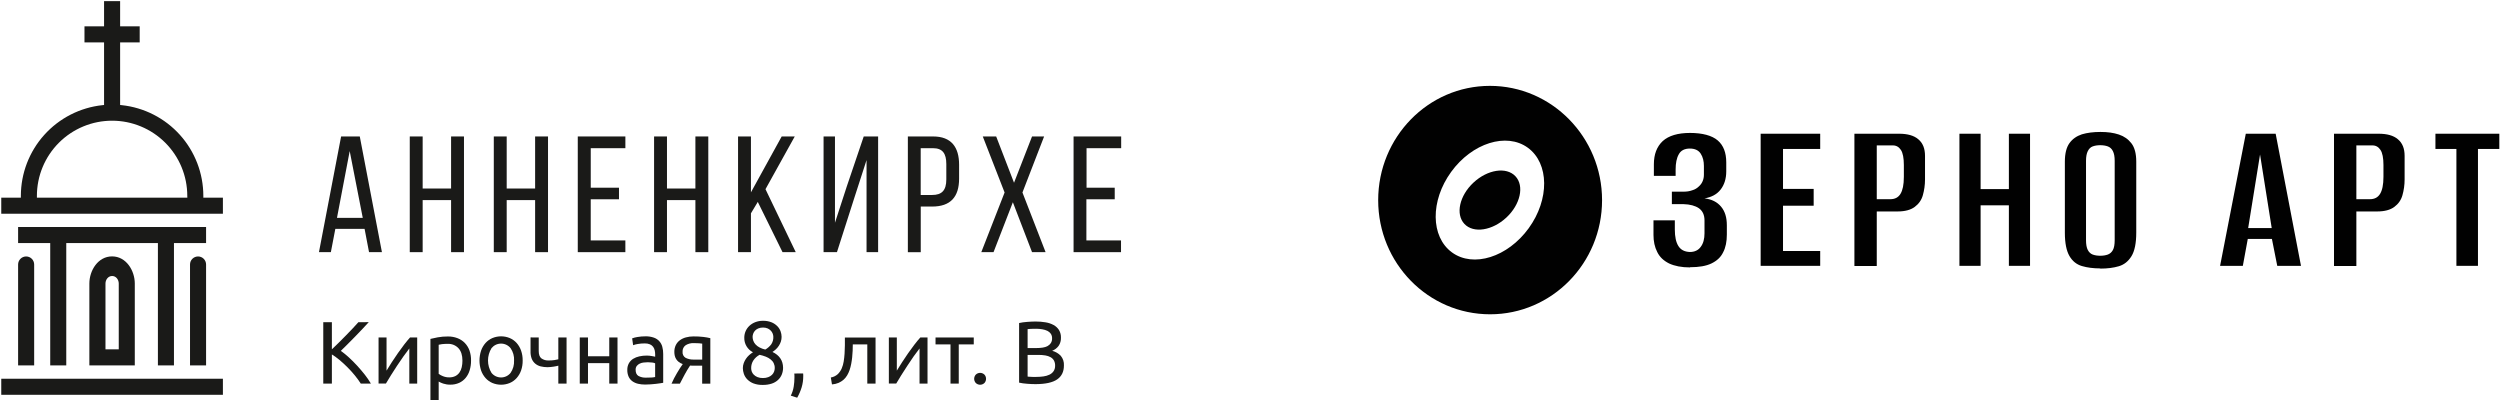
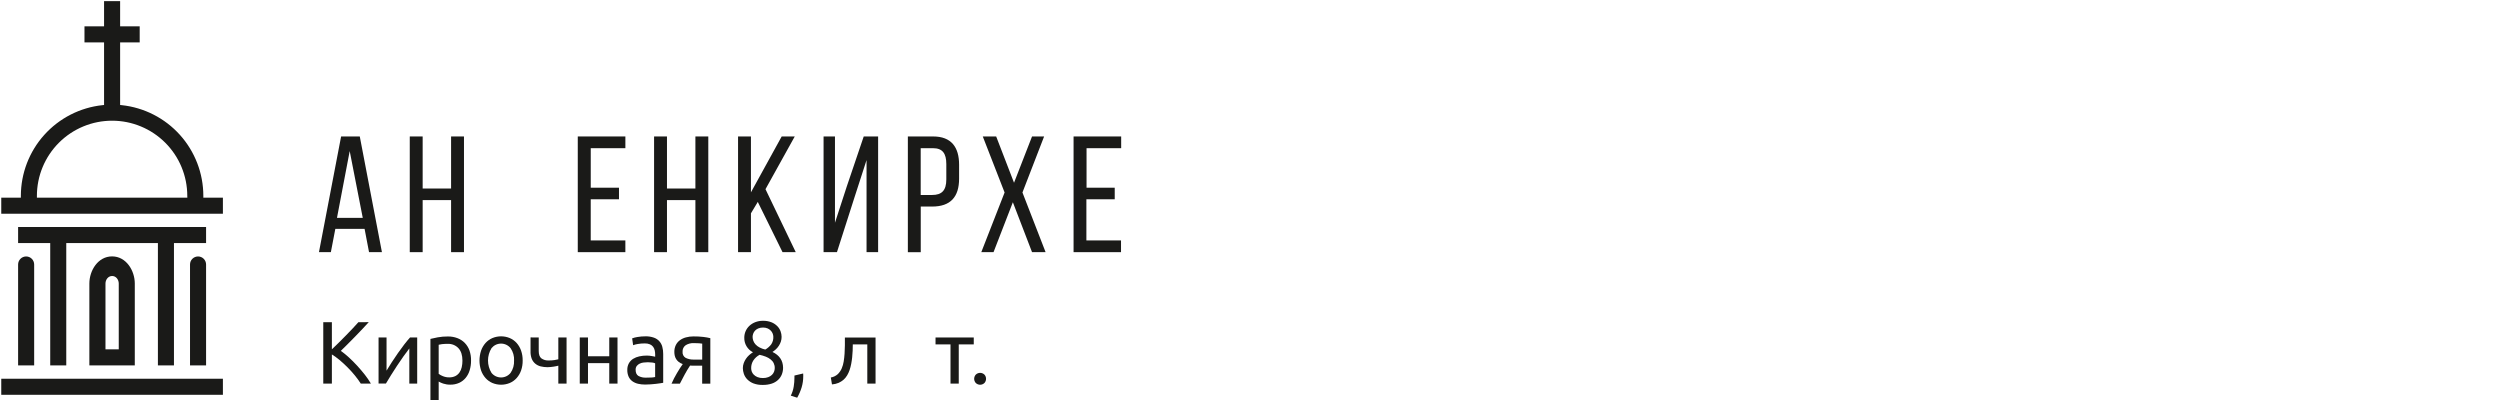
<svg xmlns="http://www.w3.org/2000/svg" width="1588" height="255" viewBox="0 0 1588 255" fill="none">
  <g clip-path="url(#clip0_63_257)">
    <path fill-rule="evenodd" clip-rule="evenodd" d="M0.801 250.76H141.591V240.56H0.801V250.76ZM120.701 168V232.1H130.901V168C130.901 166.648 130.363 165.35 129.407 164.394C128.451 163.438 127.153 162.9 125.801 162.9C124.448 162.9 123.151 163.438 122.195 164.394C121.238 165.35 120.701 166.648 120.701 168ZM75.431 180.1V221.9H67.001V180.1C67.001 177.7 68.681 175.31 71.231 175.31C73.781 175.31 75.431 177.7 75.431 180.1ZM85.621 232.1V180.1C85.621 171.87 80.151 162.86 71.191 162.86C62.231 162.86 56.761 171.86 56.761 180.1V232.1H85.621ZM42.091 232.1V154.4H100.301V232.1H110.501V154.4H130.901V144.2H11.501V154.4H31.901V232.1H42.091ZM21.701 232.1V168C21.701 166.648 21.163 165.35 20.207 164.394C19.251 163.438 17.953 162.9 16.601 162.9C15.248 162.9 13.951 163.438 12.995 164.394C12.038 165.35 11.501 166.648 11.501 168V232.1H21.701ZM119.001 125.55H23.441V124.43C23.441 111.763 28.473 99.615 37.429 90.659C46.386 81.702 58.534 76.67 71.201 76.67C83.868 76.67 96.016 81.702 104.972 90.659C113.929 99.615 118.961 111.763 118.961 124.43L119.001 125.55ZM0.801 135.75H141.591V125.55H129.161V124.43C129.152 110.117 123.851 96.312 114.278 85.671C104.704 75.03 91.534 68.305 77.301 66.79L76.301 66.69V26.92H88.731V16.72H76.301V0.72H66.101V16.72H53.661V26.92H66.101V66.69L65.101 66.79C50.869 68.308 37.702 75.034 28.13 85.674C18.558 96.314 13.259 110.118 13.251 124.43V125.55H0.801V135.75Z" fill="#1A1A18" />
    <path d="M213.002 145.37L210.162 160.17H202.602L216.672 86.68H228.532L242.602 160.17H234.412L231.582 145.37H213.002ZM214.052 138.37H230.422L222.132 95.96L214.052 138.37Z" fill="#1A1A18" />
    <path d="M268.471 127.1V160.17H260.281V86.68H268.471V119.75H286.531V86.68H294.721V160.17H286.531V127.1H268.471Z" fill="#1A1A18" />
-     <path d="M321.85 127.1V160.17H313.66V86.68H321.85V119.75H339.91V86.68H348.1V160.17H339.91V127.1H321.85Z" fill="#1A1A18" />
    <path d="M393.18 119.23V126.58H375.23V152.72H397.23V160.17H367V86.68H397.24V94.13H375.24V119.23H393.18Z" fill="#1A1A18" />
    <path d="M423.661 127.1V160.17H415.471V86.68H423.661V119.75H441.721V86.68H449.911V160.17H441.721V127.1H423.661Z" fill="#1A1A18" />
    <path d="M481.351 128.25L477.001 135.5V160.17H468.811V86.68H477.001V122.17L496.531 86.68H504.831L486.241 120.17L505.461 160.17H497.061L481.351 128.25Z" fill="#1A1A18" />
    <path d="M542.551 126.05L531.631 160.17H523.131V86.68H530.371V141.48L537.931 118.28L548.641 86.68H557.781V160.17H550.431V101.69L542.551 126.05Z" fill="#1A1A18" />
    <path d="M592.73 86.68C604.28 86.68 609.22 93.5 609.22 104.63V113.45C609.22 125.11 603.76 131.2 592.1 131.2H584.86V160.2H576.67V86.68H592.73ZM592.1 123.85C598.19 123.85 601.1 121.01 601.1 113.98V104.21C601.1 97.49 598.69 94.13 592.7 94.13H584.83V123.85H592.1Z" fill="#1A1A18" />
    <path d="M643.37 128.46L631.09 160.17H623.32L638.12 122.27L624.26 86.68H632.77L644.11 116.08L655.55 86.68H663.22L649.46 122.27L664.16 160.17H655.55L643.37 128.46Z" fill="#1A1A18" />
    <path d="M708.072 119.23V126.58H690.072V152.72H712.072V160.17H681.932V86.68H712.172V94.13H690.172V119.23H708.072Z" fill="#1A1A18" />
    <path d="M234.24 204.63C233.07 205.9 231.76 207.32 230.29 208.88C228.82 210.44 227.29 212.03 225.7 213.67C224.11 215.31 222.52 216.9 220.94 218.48C219.36 220.06 217.88 221.48 216.5 222.87C218.294 224.149 220.005 225.542 221.62 227.04C223.42 228.69 225.19 230.46 226.91 232.34C228.63 234.22 230.27 236.13 231.79 238.08C233.184 239.85 234.454 241.715 235.59 243.66H229.17C227.981 241.808 226.682 240.028 225.28 238.33C223.817 236.546 222.265 234.837 220.63 233.21C219 231.58 217.35 230.06 215.68 228.67C214.139 227.381 212.512 226.198 210.81 225.13V243.66H205.34V204.66H210.81V221.89C212.12 220.65 213.57 219.25 215.14 217.7C216.71 216.15 218.28 214.57 219.82 212.99C221.36 211.41 222.82 209.91 224.18 208.46C225.54 207.01 226.71 205.75 227.65 204.66L234.24 204.63Z" fill="#1A1A18" />
    <path d="M265.001 214.37V243.66H260.001V221.35C258.881 222.777 257.644 224.443 256.291 226.35C254.938 228.257 253.584 230.237 252.231 232.29C250.898 234.33 249.601 236.347 248.341 238.34C247.081 240.333 246.011 242.1 245.131 243.64H240.461V214.37H245.531V235.43C246.531 233.82 247.611 232.04 248.851 230.11C250.091 228.18 251.381 226.26 252.711 224.37C254.041 222.48 255.371 220.65 256.711 218.9C258.051 217.15 259.291 215.65 260.451 214.37H265.001Z" fill="#1A1A18" />
    <path d="M299.21 229.07C299.232 231.15 298.935 233.22 298.33 235.21C297.81 236.979 296.94 238.625 295.77 240.05C294.646 241.402 293.231 242.482 291.63 243.21C289.867 243.985 287.956 244.368 286.03 244.33C284.51 244.358 282.996 244.131 281.55 243.66C280.539 243.335 279.566 242.899 278.65 242.36V254.07H273.41V215.27C274.65 214.97 276.2 214.64 278.06 214.27C280.188 213.887 282.348 213.706 284.51 213.73C286.586 213.7 288.649 214.063 290.59 214.8C292.325 215.461 293.9 216.484 295.21 217.8C296.537 219.179 297.559 220.821 298.21 222.62C298.922 224.694 299.261 226.878 299.21 229.07ZM293.74 229.07C293.74 225.65 292.897 223.02 291.21 221.18C290.348 220.261 289.298 219.539 288.131 219.063C286.965 218.587 285.709 218.368 284.45 218.42C283.218 218.405 281.986 218.462 280.76 218.59C280.049 218.676 279.344 218.81 278.65 218.99V237.46C279.491 238.099 280.421 238.612 281.41 238.98C282.663 239.478 284.002 239.726 285.35 239.71C286.683 239.747 288.005 239.469 289.21 238.9C290.255 238.372 291.154 237.596 291.83 236.64C292.536 235.621 293.032 234.472 293.29 233.26C293.599 231.885 293.75 230.479 293.74 229.07Z" fill="#1A1A18" />
    <path d="M332 229C332.037 231.146 331.698 233.281 331 235.31C330.38 237.094 329.415 238.738 328.16 240.15C326.95 241.501 325.458 242.569 323.79 243.28C320.268 244.736 316.313 244.736 312.79 243.28C311.126 242.569 309.637 241.5 308.43 240.15C307.173 238.739 306.205 237.095 305.58 235.31C304.234 231.222 304.234 226.809 305.58 222.72C306.202 220.926 307.17 219.271 308.43 217.85C309.64 216.507 311.128 215.442 312.79 214.73C316.313 213.275 320.268 213.275 323.79 214.73C325.456 215.442 326.947 216.506 328.16 217.85C329.417 219.272 330.382 220.927 331 222.72C331.694 224.74 332.032 226.865 332 229ZM326.54 229C326.691 226.21 325.911 223.448 324.32 221.15C323.592 220.245 322.67 219.514 321.622 219.012C320.575 218.51 319.427 218.25 318.265 218.25C317.104 218.25 315.956 218.51 314.908 219.012C313.861 219.514 312.939 220.245 312.21 221.15C310.753 223.511 309.981 226.231 309.981 229.005C309.981 231.78 310.753 234.5 312.21 236.86C312.939 237.766 313.861 238.496 314.908 238.999C315.956 239.501 317.104 239.761 318.265 239.761C319.427 239.761 320.575 239.501 321.622 238.999C322.67 238.496 323.592 237.766 324.32 236.86C325.905 234.557 326.679 231.792 326.52 229H326.54Z" fill="#1A1A18" />
    <path d="M342.201 214.37V223C342.201 225.207 342.765 226.753 343.891 227.64C345.235 228.595 346.865 229.064 348.511 228.97C349.705 228.984 350.899 228.907 352.081 228.74C353.081 228.59 353.891 228.42 354.651 228.23V214.37H359.881V243.66H354.651V232.28L353.461 232.56C352.971 232.67 352.461 232.78 351.801 232.87C351.141 232.96 350.531 233.05 349.861 233.12C349.197 233.2 348.53 233.24 347.861 233.24C346.372 233.255 344.887 233.084 343.441 232.73C342.179 232.419 341.004 231.827 340.001 231C339.006 230.161 338.233 229.09 337.751 227.88C337.181 226.319 336.926 224.66 337.001 223V214.33L342.201 214.37Z" fill="#1A1A18" />
    <path d="M392.252 243.66H387.002V230.66H373.492V243.66H368.262V214.37H373.492V226.31H387.002V214.37H392.242L392.252 243.66Z" fill="#1A1A18" />
    <path d="M410.001 213.64C411.809 213.591 413.611 213.869 415.321 214.46C416.635 214.908 417.816 215.679 418.755 216.701C419.695 217.722 420.364 218.964 420.701 220.31C421.091 221.792 421.28 223.319 421.261 224.85V243.15L419.381 243.46C418.574 243.587 417.664 243.707 416.651 243.82C415.651 243.94 414.531 244.04 413.351 244.13C412.171 244.22 411.001 244.27 409.831 244.27C408.296 244.287 406.765 244.119 405.271 243.77C403.978 243.473 402.755 242.926 401.671 242.16C400.641 241.417 399.824 240.417 399.301 239.26C398.707 237.896 398.42 236.418 398.461 234.93C398.423 233.477 398.768 232.039 399.461 230.76C400.108 229.614 401.029 228.646 402.141 227.94C403.353 227.191 404.686 226.66 406.081 226.37C407.634 226.025 409.22 225.854 410.811 225.86C411.331 225.86 411.881 225.86 412.441 225.94C413.001 226.02 413.541 226.08 414.051 226.17L415.371 226.42L416.161 226.59V225.13C416.163 224.266 416.069 223.404 415.881 222.56C415.709 221.749 415.368 220.982 414.881 220.31C414.359 219.625 413.67 219.085 412.881 218.74C411.841 218.302 410.718 218.097 409.591 218.14C408.073 218.126 406.556 218.25 405.061 218.51C404.072 218.669 403.101 218.924 402.161 219.27L401.541 214.93C402.632 214.518 403.766 214.226 404.921 214.06C406.599 213.773 408.298 213.632 410.001 213.64ZM410.451 239.88C411.691 239.88 412.791 239.88 413.751 239.8C414.555 239.762 415.354 239.658 416.141 239.49V230.76C415.557 230.514 414.941 230.353 414.311 230.28C412.459 230.033 410.583 230.033 408.731 230.28C407.89 230.38 407.072 230.62 406.311 230.99C405.596 231.33 404.97 231.829 404.481 232.45C403.965 233.16 403.707 234.024 403.751 234.9C403.751 236.78 404.351 238.08 405.551 238.81C407.061 239.612 408.764 239.982 410.471 239.88H410.451Z" fill="#1A1A18" />
    <path d="M441.49 232.28C440.93 232.28 440.38 232.28 439.86 232.28L438.34 232.2C437.13 234 435.98 235.92 434.87 237.97C433.76 240.02 432.78 241.92 431.87 243.69H426.57C427.02 242.6 427.57 241.48 428.15 240.33C428.73 239.18 429.41 238 430 237C430.59 236 431.25 234.88 431.89 233.91C432.53 232.94 433.13 232.05 433.69 231.26C432.757 230.945 431.882 230.479 431.1 229.88C429.826 228.878 428.938 227.464 428.59 225.88C428.422 225.112 428.338 224.327 428.34 223.54C428.307 222.044 428.625 220.561 429.27 219.21C429.867 217.998 430.745 216.945 431.83 216.14C432.991 215.295 434.301 214.674 435.69 214.31C437.277 213.88 438.916 213.671 440.56 213.69C442.669 213.668 444.776 213.781 446.87 214.03C448.328 214.202 449.774 214.462 451.2 214.81V243.71H446.02V232.28H441.49ZM446.05 218.28C445.64 218.2 444.95 218.13 444.05 218.05C443.15 217.97 441.99 217.94 440.75 217.94C438.931 217.855 437.127 218.315 435.57 219.26C434.901 219.727 434.365 220.359 434.014 221.096C433.664 221.832 433.511 222.647 433.57 223.46C433.492 224.231 433.639 225.008 433.994 225.697C434.349 226.386 434.897 226.957 435.57 227.34C437.2 228.118 438.996 228.485 440.8 228.41H446.04L446.05 218.28Z" fill="#1A1A18" />
    <path d="M497.411 233.52C497.427 235.012 497.151 236.493 496.601 237.88C496.058 239.208 495.229 240.4 494.171 241.37C493.019 242.419 491.655 243.207 490.171 243.68C488.369 244.256 486.484 244.533 484.591 244.5C482.509 244.575 480.432 244.235 478.481 243.5C477.009 242.911 475.677 242.018 474.571 240.88C473.633 239.891 472.92 238.711 472.481 237.42C472.088 236.267 471.878 235.059 471.861 233.84C471.858 232.773 472.041 231.714 472.401 230.71C473.111 228.75 474.289 226.993 475.831 225.59C476.592 224.909 477.412 224.296 478.281 223.76C476.577 222.893 475.154 221.559 474.179 219.915C473.203 218.27 472.715 216.382 472.771 214.47C472.767 213.067 473.052 211.678 473.608 210.389C474.163 209.101 474.978 207.94 476.001 206.98C477.09 205.967 478.363 205.172 479.751 204.64C481.315 204.042 482.978 203.747 484.651 203.77C486.497 203.725 488.332 204.048 490.051 204.72C491.435 205.278 492.69 206.112 493.741 207.17C494.665 208.109 495.377 209.234 495.831 210.47C496.245 211.588 496.462 212.769 496.471 213.96C496.474 214.992 496.315 216.017 496.001 217C495.37 218.862 494.284 220.536 492.841 221.87C492.167 222.494 491.441 223.059 490.671 223.56C495.091 225.654 497.338 228.974 497.411 233.52ZM477.141 233.86C477.149 234.578 477.27 235.29 477.501 235.97C477.773 236.722 478.207 237.405 478.771 237.97C479.433 238.63 480.218 239.153 481.081 239.51C482.209 239.962 483.418 240.173 484.631 240.13C485.773 240.156 486.91 239.966 487.981 239.57C488.851 239.253 489.647 238.764 490.321 238.13C490.91 237.568 491.37 236.886 491.671 236.13C491.967 235.396 492.119 234.612 492.121 233.82C492.156 232.758 491.936 231.703 491.481 230.743C491.025 229.782 490.346 228.945 489.501 228.3C488.591 227.583 487.58 227.003 486.501 226.58C485.201 226.075 483.864 225.67 482.501 225.37C480.934 226.199 479.592 227.397 478.591 228.86C477.613 230.342 477.108 232.085 477.141 233.86ZM491.221 213.86C491.175 212.472 490.637 211.147 489.701 210.12C489.132 209.51 488.454 209.011 487.701 208.65C486.756 208.238 485.732 208.037 484.701 208.06C483.649 208.031 482.603 208.225 481.631 208.63C480.852 208.956 480.15 209.444 479.571 210.06C479.063 210.616 478.671 211.269 478.421 211.98C478.185 212.621 478.06 213.297 478.051 213.98C478.055 214.827 478.207 215.666 478.501 216.46C478.817 217.315 479.296 218.099 479.911 218.77C480.632 219.546 481.481 220.193 482.421 220.68C483.584 221.298 484.826 221.756 486.111 222.04C487.572 221.198 488.853 220.077 489.881 218.74C490.844 217.301 491.315 215.589 491.221 213.86Z" fill="#1A1A18" />
-     <path d="M510.16 237.24C510.199 237.529 510.22 237.819 510.22 238.11V239C510.229 241.37 509.893 243.728 509.22 246C508.523 248.307 507.567 250.528 506.37 252.62L502.32 251.32C503.231 249.486 503.859 247.523 504.18 245.5C504.469 243.664 504.62 241.809 504.63 239.95C504.63 239.457 504.63 238.987 504.63 238.54C504.63 238.094 504.6 237.664 504.54 237.25L510.16 237.24Z" fill="#1A1A18" />
+     <path d="M510.16 237.24C510.199 237.529 510.22 237.819 510.22 238.11V239C510.229 241.37 509.893 243.728 509.22 246C508.523 248.307 507.567 250.528 506.37 252.62L502.32 251.32C503.231 249.486 503.859 247.523 504.18 245.5C504.469 243.664 504.62 241.809 504.63 239.95C504.63 239.457 504.63 238.987 504.63 238.54L510.16 237.24Z" fill="#1A1A18" />
    <path d="M541.7 218.76C541.7 220 541.7 221.33 541.61 222.76C541.52 224.19 541.45 225.58 541.3 226.99C541.15 228.4 540.95 229.78 540.68 231.16C540.438 232.466 540.104 233.752 539.68 235.01C539.28 236.187 538.761 237.319 538.13 238.39C537.517 239.432 536.748 240.372 535.85 241.18C534.908 242.003 533.845 242.677 532.7 243.18C531.355 243.743 529.925 244.081 528.47 244.18L527.74 239.79C529.365 239.52 530.88 238.795 532.11 237.7C533.206 236.65 534.077 235.387 534.67 233.99C535.26 232.6 535.676 231.142 535.91 229.65C536.17 228.04 536.36 226.35 536.47 224.65C536.58 222.95 536.65 221.15 536.67 219.38C536.69 217.61 536.67 215.95 536.67 214.38H556.15V243.67H550.91V218.77L541.7 218.76Z" fill="#1A1A18" />
-     <path d="M589.162 214.37V243.66H584.092V221.35C582.958 222.777 581.718 224.443 580.372 226.35C579.025 228.257 577.692 230.237 576.372 232.29C575.012 234.29 573.722 236.35 572.482 238.34C571.242 240.33 570.172 242.1 569.272 243.64H564.602V214.37H569.662V235.43C570.662 233.82 571.752 232.04 572.992 230.11C574.232 228.18 575.512 226.26 576.842 224.37C578.172 222.48 579.512 220.65 580.842 218.9C582.172 217.15 583.422 215.65 584.592 214.37H589.162Z" fill="#1A1A18" />
    <path d="M618.53 214.37V218.76H609V243.66H603.76V218.76H594.25V214.37H618.53Z" fill="#1A1A18" />
    <path d="M626.331 240.61C626.346 241.588 625.989 242.536 625.331 243.26C624.594 243.983 623.603 244.388 622.571 244.388C621.539 244.388 620.547 243.983 619.811 243.26C619.154 242.535 618.791 241.593 618.791 240.615C618.791 239.637 619.154 238.695 619.811 237.97C620.547 237.247 621.539 236.842 622.571 236.842C623.603 236.842 624.594 237.247 625.331 237.97C625.987 238.691 626.345 239.635 626.331 240.61Z" fill="#1A1A18" />
-     <path d="M657.87 244C657.08 244 656.22 244 655.3 243.95C654.38 243.9 653.46 243.85 652.54 243.78C651.62 243.71 650.71 243.61 649.81 243.5C648.976 243.393 648.149 243.243 647.33 243.05V205.19C648.146 204.989 648.975 204.838 649.81 204.74C650.71 204.63 651.62 204.53 652.54 204.46C653.46 204.39 654.37 204.33 655.28 204.29C656.19 204.25 657.02 204.23 657.81 204.23C659.934 204.22 662.055 204.391 664.15 204.74C665.942 205.019 667.673 205.601 669.27 206.46C670.656 207.218 671.828 208.311 672.68 209.64C673.542 211.104 673.972 212.782 673.92 214.48C673.998 216.355 673.464 218.205 672.4 219.75C671.362 221.134 669.955 222.198 668.34 222.82C670.418 223.358 672.307 224.458 673.8 226C675.237 227.73 675.954 229.947 675.8 232.19C675.8 236.097 674.363 239.037 671.49 241.01C668.617 242.984 664.077 243.98 657.87 244ZM652.74 221.08H658.49C659.769 221.087 661.046 220.994 662.31 220.8C663.404 220.654 664.464 220.315 665.44 219.8C666.285 219.347 667 218.686 667.52 217.88C668.062 216.976 668.326 215.933 668.28 214.88C668.313 213.874 668.041 212.88 667.5 212.03C666.945 211.237 666.199 210.598 665.33 210.17C664.302 209.688 663.211 209.351 662.09 209.17C660.789 208.942 659.471 208.828 658.15 208.83C656.763 208.83 655.673 208.85 654.88 208.89C654.09 208.89 653.38 208.99 652.74 209.06V221.08ZM652.74 225.47V239.22L654.21 239.33C654.69 239.33 655.27 239.39 655.92 239.41C656.57 239.43 657.34 239.41 658.2 239.41C659.736 239.418 661.27 239.314 662.79 239.1C664.107 238.938 665.39 238.567 666.59 238C667.642 237.515 668.546 236.76 669.21 235.81C669.908 234.761 670.258 233.519 670.21 232.26C670.243 231.136 669.992 230.022 669.48 229.02C668.981 228.135 668.248 227.405 667.36 226.91C666.337 226.347 665.224 225.964 664.07 225.78C662.656 225.546 661.224 225.432 659.79 225.44L652.74 225.47Z" fill="#1A1A18" />
  </g>
  <g clip-path="url(#clip1_63_257)">
    <path d="M946.397 54.542C907.203 54.542 875.42 87.079 875.42 127.152C875.42 167.226 907.203 199.637 946.523 199.637C985.843 199.637 1017.63 167.101 1017.63 127.152C1017.63 87.204 985.717 54.542 946.397 54.542ZM971.019 144.991C957.703 163.332 935.845 170.241 922.278 160.317C908.71 150.393 908.459 127.529 921.775 109.188C935.091 90.847 956.95 83.938 970.517 93.862C984.084 103.786 984.336 126.65 971.019 144.991ZM962.603 111.952C968.381 118.108 965.743 129.916 956.824 138.207C947.905 146.498 935.97 148.383 930.192 142.227C924.413 136.072 927.051 124.263 935.97 115.972C944.89 107.681 956.824 105.796 962.603 111.952Z" fill="#010101" />
    <path d="M1073.53 169.863C1068.13 169.863 1063.73 168.983 1060.21 167.35C1056.69 165.591 1054.18 163.204 1052.67 160.064C1051.04 156.923 1050.29 153.28 1050.29 149.135V139.964H1063.85V145.868C1063.85 150.391 1064.61 153.908 1066.12 156.295C1067.62 158.682 1070.01 159.938 1073.4 160.064C1076.42 160.064 1078.8 158.933 1080.31 156.798C1081.94 154.662 1082.7 151.773 1082.7 148.13V140.09C1082.7 136.572 1081.57 134.06 1079.18 132.301C1076.79 130.668 1073.53 129.789 1069.26 129.663H1061.97V121.749H1069.38C1071.39 121.749 1073.15 121.497 1074.91 120.869C1076.67 120.367 1078.05 119.487 1079.18 118.357C1080.31 117.352 1081.06 116.221 1081.57 114.965C1082.07 113.709 1082.32 112.453 1082.32 110.945V105.418C1082.32 102.403 1081.69 99.764 1080.31 97.629C1078.93 95.493 1076.67 94.363 1073.4 94.363C1070.01 94.363 1067.62 95.619 1066.37 98.006C1064.99 100.393 1064.36 103.659 1064.36 107.679V111.699H1050.54V104.413C1050.54 98.006 1052.42 93.106 1056.19 89.589C1059.96 86.197 1065.74 84.439 1073.53 84.439C1081.32 84.439 1087.47 86.072 1091.11 89.212C1094.76 92.353 1096.52 97.001 1096.52 103.156V108.809C1096.52 113.583 1095.26 117.477 1092.87 120.492C1090.49 123.507 1087.09 125.266 1082.7 126.02C1087.22 126.522 1090.74 128.281 1093.25 131.296C1095.76 134.311 1096.89 138.205 1096.89 143.105V149.009C1096.89 153.406 1096.14 157.3 1094.51 160.315C1093 163.456 1090.49 165.717 1087.09 167.35C1083.7 168.983 1079.18 169.737 1073.53 169.737V169.863Z" fill="#010101" />
    <path d="M1118.37 168.858V84.942H1156.19V94.615H1132.57V119.991H1152.04V130.669H1132.57V159.437H1156.19V168.858H1118.37Z" fill="#010101" />
    <path d="M1177.92 168.858V84.942H1206.31C1211.59 84.942 1215.74 86.073 1218.5 88.459C1221.39 90.846 1222.77 94.364 1222.77 99.012V113.961C1222.77 117.604 1222.27 120.87 1221.39 124.011C1220.51 127.151 1218.75 129.538 1216.24 131.423C1213.73 133.307 1210.08 134.312 1205.44 134.312H1192.12V168.984H1177.92V168.858ZM1192.12 126.523H1200.79C1203.68 126.523 1205.81 125.393 1207.19 123.131C1208.58 120.87 1209.33 117.353 1209.33 112.328V104.79C1209.33 100.394 1208.7 97.127 1207.45 95.243C1206.19 93.359 1204.56 92.354 1202.29 92.354H1192.12V126.398V126.523Z" fill="#010101" />
    <path d="M1244.63 168.858V84.942H1258.08V120.116H1276.04V84.942H1289.48V168.858H1276.04V130.418H1258.08V168.858H1244.63Z" fill="#010101" />
-     <path d="M1334.08 170.493C1329.69 170.493 1325.79 169.991 1322.4 168.986C1319.01 167.981 1316.37 165.845 1314.49 162.579C1312.6 159.313 1311.6 154.413 1311.6 147.881V102.657C1311.6 97.506 1312.6 93.612 1314.49 90.974C1316.37 88.335 1319.01 86.451 1322.4 85.32C1325.79 84.316 1329.69 83.813 1334.21 83.813C1338.73 83.813 1342.5 84.316 1345.89 85.446C1349.28 86.577 1351.92 88.461 1353.93 91.099C1355.94 93.737 1356.95 97.632 1356.95 102.657V147.755C1356.95 154.413 1355.94 159.438 1353.93 162.705C1351.92 165.971 1349.28 168.106 1345.89 169.111C1342.5 170.116 1338.6 170.619 1334.08 170.619V170.493ZM1334.08 162.453C1335.84 162.453 1337.47 162.202 1338.86 161.7C1340.24 161.197 1341.37 160.192 1342.12 158.81C1342.88 157.428 1343.25 155.293 1343.25 152.529V102.154C1343.25 99.516 1342.88 97.506 1342.12 95.999C1341.37 94.491 1340.24 93.486 1338.86 92.984C1337.47 92.481 1335.84 92.23 1334.08 92.23C1332.32 92.23 1330.69 92.481 1329.31 92.984C1327.93 93.486 1326.92 94.491 1326.17 95.999C1325.41 97.506 1325.04 99.516 1325.04 102.154V152.529C1325.04 155.293 1325.41 157.303 1326.17 158.81C1326.92 160.192 1327.93 161.197 1329.31 161.7C1330.69 162.202 1332.32 162.453 1334.08 162.453Z" fill="#010101" />
    <path d="M1410.2 168.858L1426.53 84.942H1445.5L1461.58 168.858H1446.51L1443.12 151.774H1427.79L1424.65 168.858H1410.2ZM1428.04 144.864H1442.99L1435.58 98.132L1428.04 144.864Z" fill="#010101" />
    <path d="M1482.56 168.858V84.942H1510.95C1516.23 84.942 1520.37 86.073 1523.14 88.459C1526.03 90.846 1527.41 94.364 1527.41 99.012V113.961C1527.41 117.604 1526.91 120.87 1526.03 124.011C1525.15 127.151 1523.39 129.538 1520.88 131.423C1518.36 133.307 1514.72 134.312 1510.07 134.312H1496.76V168.984H1482.56V168.858ZM1496.76 126.523H1505.42C1508.31 126.523 1510.45 125.393 1511.83 123.131C1513.21 120.87 1513.97 117.353 1513.97 112.328V104.79C1513.97 100.394 1513.34 97.127 1512.08 95.243C1510.83 93.359 1509.19 92.354 1506.93 92.354H1496.76V126.398V126.523Z" fill="#010101" />
    <path d="M1560.31 168.858V94.615H1546.99V84.942H1587.57V94.615H1574V168.858H1560.43H1560.31Z" fill="#010101" />
  </g>
  <defs>
    <clipPath id="clip0_63_257">
      <rect width="713" height="255" fill="white" />
    </clipPath>
    <clipPath id="clip1_63_257">
-       <rect width="713" height="146.316" fill="white" transform="translate(875 54.342)" />
-     </clipPath>
+       </clipPath>
  </defs>
</svg>